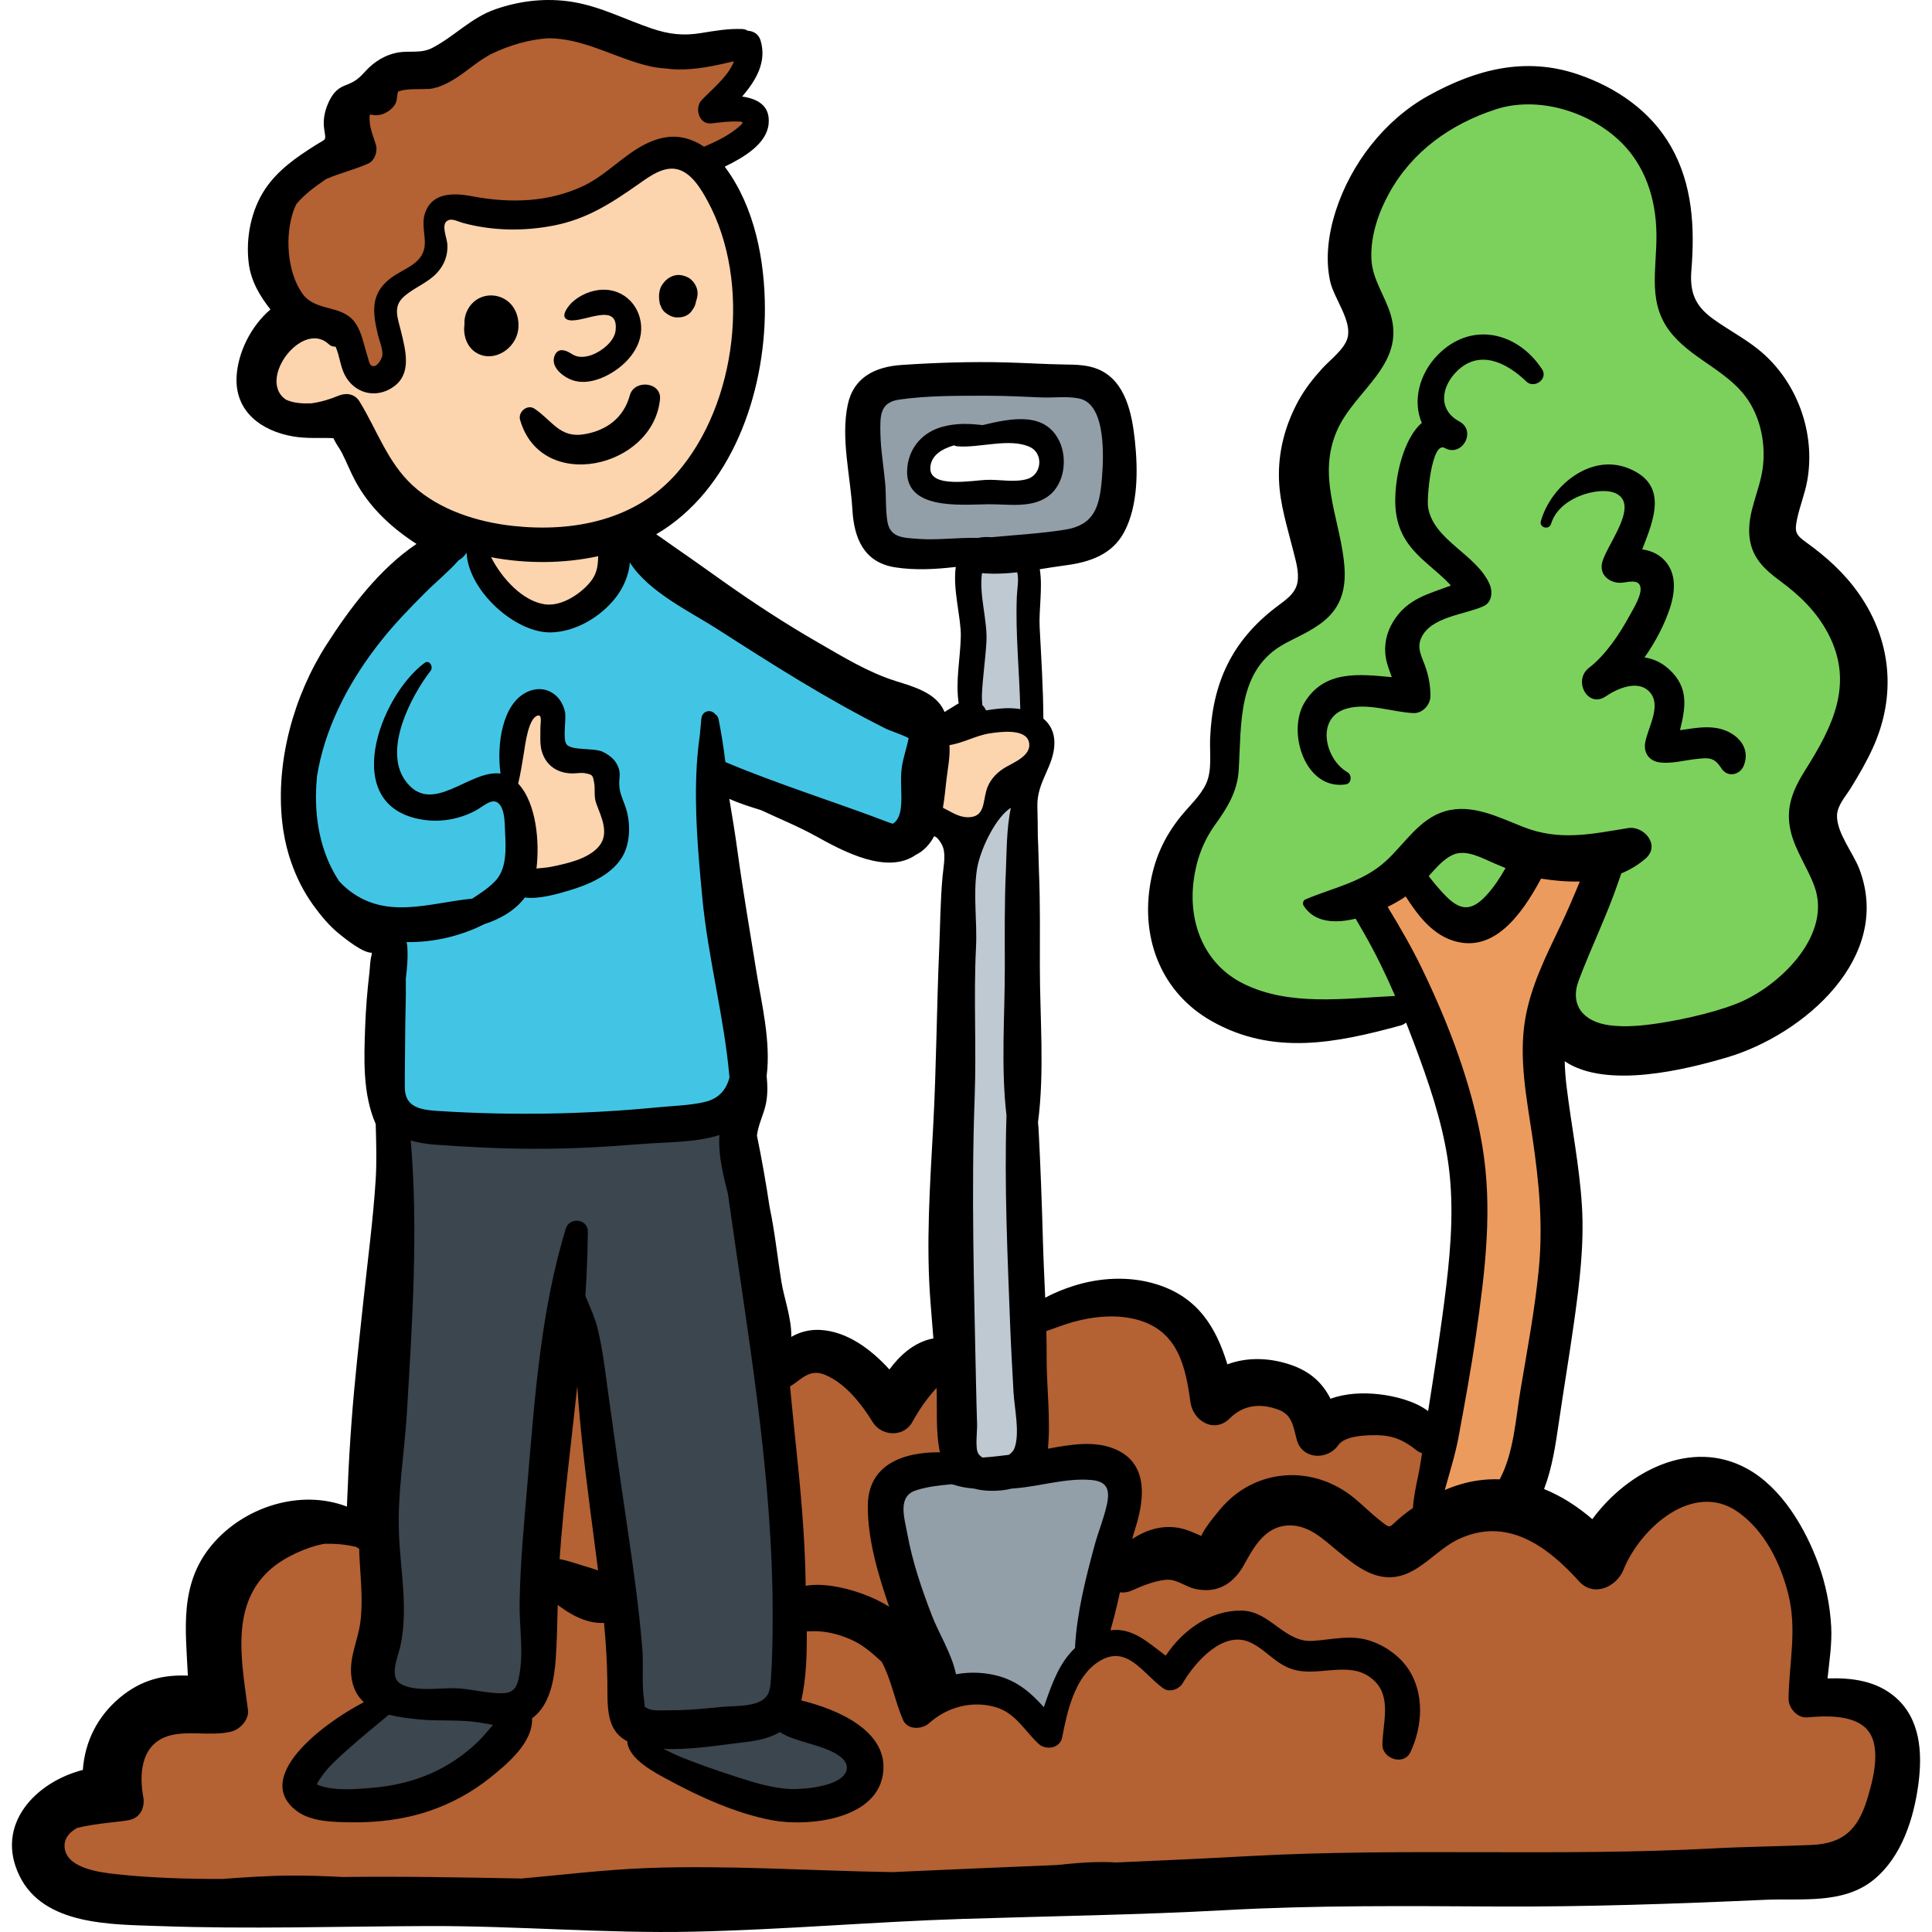
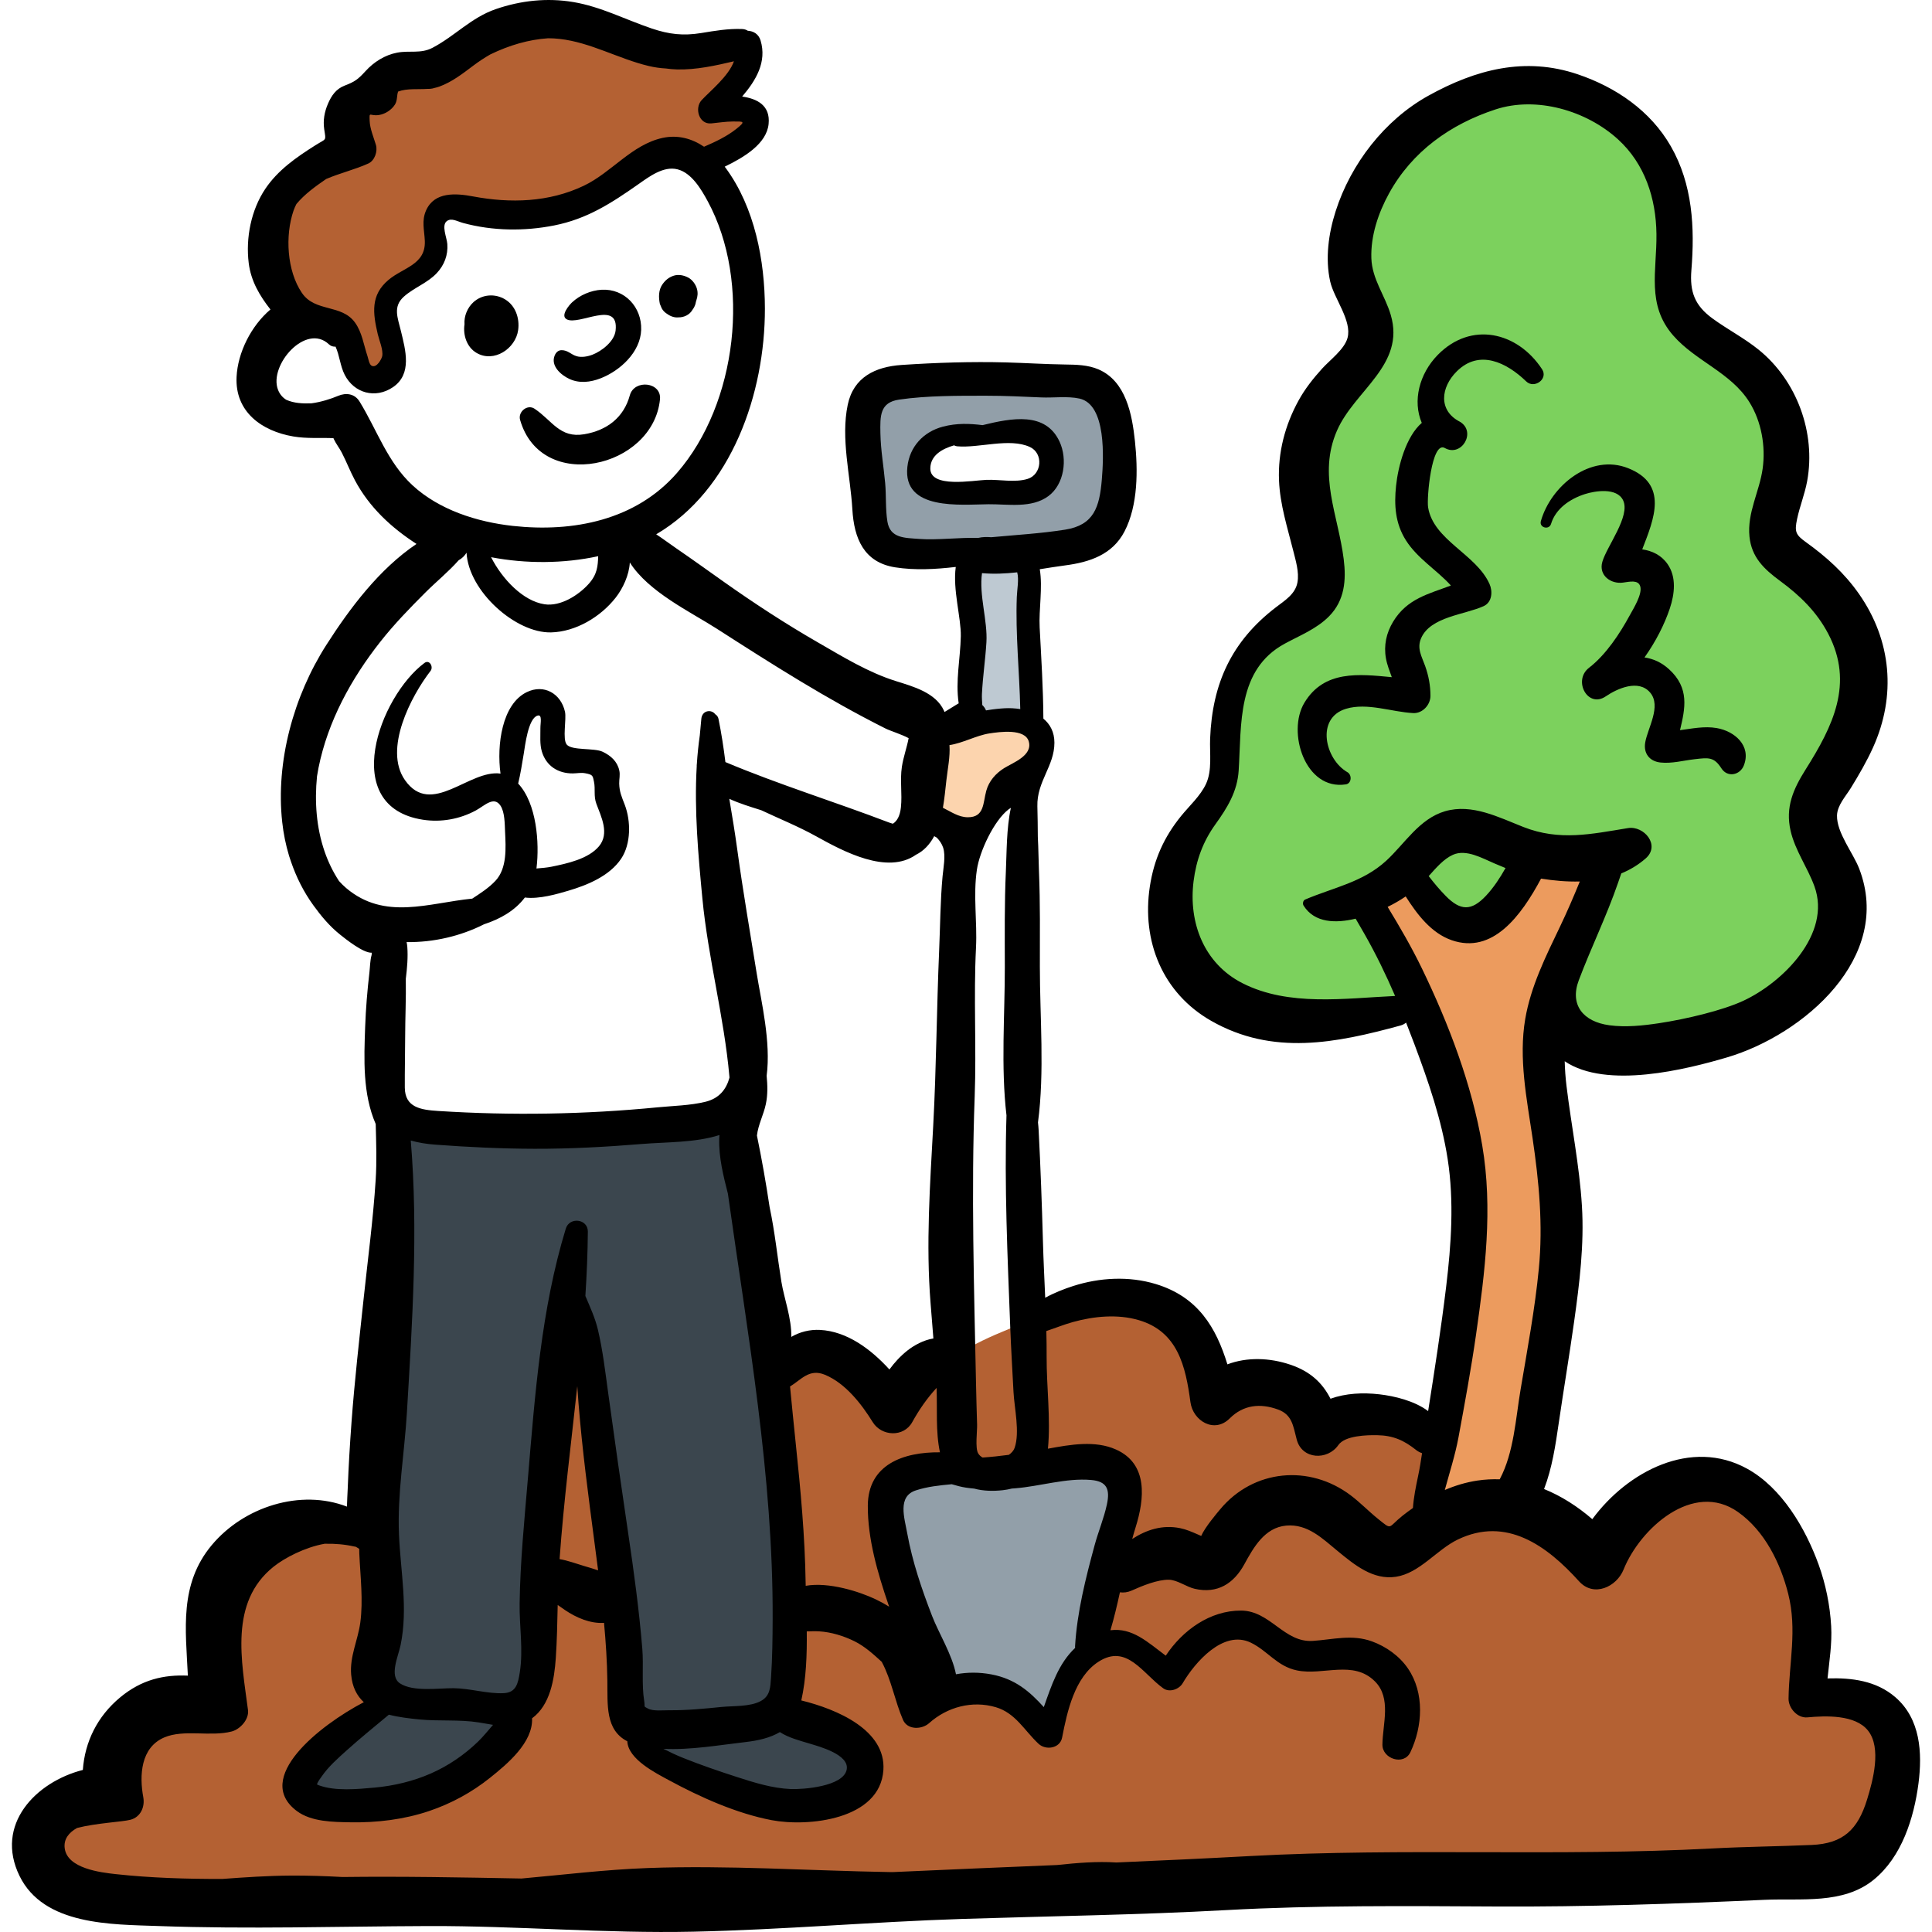
<svg xmlns="http://www.w3.org/2000/svg" version="1.1" id="Capa_1" x="0px" y="0px" viewBox="0 0 512.002 512.002" style="enable-background:new 0 0 512.002 512.002;" xml:space="preserve">
  <path style="fill:#7CD15D;" d="M360.611,52.042c-4.209,10.86-3.622,23.482,1.577,33.904c0.744,1.492,1.604,3.068,1.398,4.723  c-0.172,1.378-1.058,2.549-1.951,3.613c-4.247,5.063-9.459,9.542-12.068,15.615c-6.725,15.658,5.988,36.208-4.218,49.855  c-3.723,4.978-9.807,7.735-13.67,12.605c-7.739,9.759-4.269,24.315-9.022,35.827c-1.776,4.301-4.657,8.049-6.777,12.192  c-7.259,14.184-3.708,33.721,9.438,42.726c5.332,3.653,11.74,5.457,18.15,6.291c20.18,2.625,40.916-3.81,60.883,0.118  c8.793,1.73,17.197,5.439,26.128,6.176c13.496,1.113,26.507-4.63,38.83-10.245c5.28-2.406,10.67-4.885,14.857-8.902  c4.187-4.018,7.016-9.936,5.831-15.616c-1.111-5.327-5.414-9.409-7.351-14.494c-2.913-7.648-0.086-16.226,3.42-23.622  c3.505-7.396,7.801-14.841,7.88-23.025c0.078-8.092-4.056-15.682-9.212-21.919c-4.607-5.572-10.349-10.863-11.627-17.979  c-0.897-4.996,0.597-10.083,0.789-15.156c0.332-8.784-3.5-17.635-10.133-23.403c-3.347-2.911-7.33-5.052-10.508-8.146  c-12.006-11.69-8.594-31.716-15.045-47.182c-4.171-9.999-12.814-18.032-23.091-21.461C394.054,17.509,368.452,31.81,360.611,52.042z  " />
-   <path style="fill:#42C5E5;" d="M83.145,200.19c-1.913,9.047-2.449,18.602,0.267,27.441c2.716,8.839,9.058,16.875,17.754,20.019  c0.311,14.277,1.087,28.544,2.327,42.771c0.113,1.299,0.255,2.667,1.014,3.727c1.02,1.425,2.875,1.931,4.585,2.315  c25.63,5.754,52.512,5.858,78.185,0.302c3.735-0.808,7.835-2.012,9.78-5.301c1.465-2.477,1.331-5.547,1.135-8.418  c-1.599-23.45-4.335-46.821-8.194-70.006c-0.583-3.5-0.865-7.827,2.062-9.832c12.261,8.748,26.096,15.283,40.64,19.197  c1.854,0.499,3.821,0.956,5.67,0.438c4.38-1.226,5.549-6.781,5.923-11.314c0.386-4.674,0.772-9.349,1.158-14.024  c0.136-1.644,0.257-3.374-0.436-4.87c-1.402-3.03-5.291-3.727-8.573-4.341c-28.033-5.242-47.094-30.735-71.443-45.584  c-4.753,1.603-3.459,8.748-5.801,13.185c-1.354,2.564-4.024,4.186-6.767,5.125c-7.669,2.624-16.517-0.108-22.187-5.685  c-7.044-6.929-4.734-16.41-15.306-7.851C98.823,160.533,87.416,179.995,83.145,200.19z" />
  <path style="fill:#B46133;" d="M377.838,380.316c-5.536-7.305-22.779-4.892-30.264-2.569c-2.418-7.998-8.908-10.009-16.792-8.474  c-4.922,0.959-7.508,3.402-11.549-0.12c-4.051-3.531-4.68-10.294-7.212-14.796c-10.169-18.077-32.305-7.25-46.634-1.328  c-9.417,3.892-15.234,7.917-22.948,14.283c-2.796,2.307-6.137,5.097-10.005,4.344c-5.042-0.982-4.877-5.935-7.8-9.062  c-3.252-3.479-8.536-4.058-13.03-4.411c-13.273-1.043-27.339-0.013-40.526,1.5c-13.771,1.579-27.507,2.622-40.797,6.738  c-8.843,2.739-25.158,4.603-27.798,14.685c-1.825,6.969,2.909,20.526-7.521,23.055c-5.108,1.237-10.822-0.133-15.791,1.473  c-3.701,1.196-6.24,3.76-9.772,5.491c-7.417,3.634-11.585,11.79-13.052,19.798c-1.092,5.96,1.688,14.627-1.438,20.028  c-3.32,5.736-12.027,5.103-17.504,7.034c-4.074,1.437-6.911,2.935-8.557,7.308c-1.624,4.314,1.278,8.136,0.391,12.121  c-1.356,6.087-6.538,3.182-11.815,5.335c-6.713,2.738-12.971,10.202-4.861,15.254c15.176,9.453,38.097,4.762,54.445,4.113  c29.883-1.187,59.839-0.04,89.735-0.499c13.877-0.213,27.761,0.892,41.662,0.379c15.261-0.564,30.473-2.097,45.733-2.702  c35.298-1.399,70.489-2.75,105.842-2.755c33.066-0.004,66.017-2.081,99.088-2.016c10.785,0.021,21.562-0.436,32.353-0.512  c5.514-0.039,10.793-0.442,15.178-4.297c8.937-7.857,7.051-17.357,2.308-26.268c-5.083-9.549-8.073-11.786-18.951-13.497  c2.692-3.031,0.76-8.185,0.463-11.876c-0.551-6.846-0.273-14.585-1.974-21.245c-4.683-18.339-24.283-26.833-40.693-17.627  c-4.662,2.615-12.242,11.22-18.24,9.849c-2.356-0.539-4.478-4.192-6.395-5.526c-3.546-2.469-7.168-3.132-11.416-3.03  c-5.547,0.133-13.184,4.526-14.012-2.763c-0.406-3.571,2.227-6.811,0.997-10.617C386.82,381.338,381.01,380.747,377.838,380.316z" />
  <path style="fill:#EC9B5E;" d="M363.184,237.31c4.626,3.519,5.578,12.255,7.963,17.454c3.884,8.468,6.689,17.468,10.216,26.117  c6.142,15.063,9.153,30.644,9.108,46.957c-0.026,9.487-0.33,18.194-2.01,27.578c-1.782,9.955-6.02,19.26-7.738,29.104  c-0.761,4.361-2.53,10.427,1.706,13.293c3.126,2.115,13.747,2.294,17.183,1.188c7.744-2.494,7.129-10.867,8.568-18.718  c1.731-9.45,2.377-19.016,3.122-28.584c1.535-19.73,0.026-38.548-0.111-58.182c-0.049-7.035-0.918-14.178-0.15-21.17  c1.043-9.503,4.778-17.689,7.766-26.63c1.035-3.096,4.857-8.921,3.925-12.068c-0.924-3.118-8.312-7.003-11.197-6.87  c-5.586,0.256-6.552,8.126-9.972,12.108c-3.043,3.543-5.508,4.599-10.082,5.005c-5.573,0.494-11.221-0.121-14.394-5.109  C373.737,233.515,374.579,229.208,363.184,237.31z" />
-   <path style="fill:#BEC9D2;" d="M254.035,229.73c-0.031,42.927-2.991,85.771-3.032,128.723c-0.006,6.401,0.684,12.579,0.967,18.937  c0.156,3.523-0.887,7.997,1.411,10.995c2.671,3.484,14.828,3.129,18.611,0.272c5.564-4.203-0.737-26.271-0.788-33.124  c-0.133-17.988,1.061-35.821,1.919-53.769c1.39-29.084,0.095-58.169-0.915-87.184c-0.091-2.618,1.172-6.354-2.004-6.476  c-2.031-0.078-5.229,4.741-6.1,6.11c-1.475,2.319-1.848,5.283-3.488,7.466C256.175,227.587,254.567,225.147,254.035,229.73z" />
  <path style="fill:#929FA9;" d="M291.428,388.906c-6.246,1.887-15.61,0.616-22.421,0.985c-9.38,0.507-19.695-1.001-28.89,1.392  c-14.124,3.676-0.027,30.466,3.014,39.081c1.68,4.759,2.423,12.555,4.85,16.718c2.043,3.505,1.68,1.921,6.814,1.555  c5.834-0.416,11.151,0.776,15.42,4.812c2.756,2.605,4.43,5.693,8.44,6.196c3.557-6.116,4.217-13.2,7.44-19.33  c2.526-4.805,6.274-6.617,7.548-12.229c1.957-8.62,2.011-18.152,3.328-26.953C297.52,397.469,300.438,389.234,291.428,388.906z" />
  <g>
-     <path style="fill:#FCD4AE;" d="M88.17,84.603c-9.731-0.548-25.181,9.171-18.301,20.703c6.222,10.428,19.838,0.512,25.043,7.565   c2.957,4.006,3.778,10.077,6.576,14.408c5.219,8.076,12.818,11.848,20.548,16.682c10.626,6.649,8.581,20.277,24.658,17.964   c10.292-1.481,13.807-10.84,18.944-18.604c2.677-4.045,7.536-6.142,11.439-9.535c7.332-6.372,13.425-11.895,16.883-21.166   c5.954-15.963,6.985-35.685,1.708-51.841c-6.302-19.295-21.806-32.697-43.188-30.282c-19.267,2.176-44.981,13.053-59.121,26.457   C84.214,65.622,86.341,72.051,88.17,84.603z" />
-     <path style="fill:#FCD4AE;" d="M139.901,188.064c-3.744,4.02-5.308,11.681-5.455,17.123c-0.148,5.454,2.255,5.578,3.757,11.331   c0.93,3.561-1.903,14.25,0.667,16.261c1.398,1.094,11.394-1.439,13.389-1.887c9.968-2.243,11.626-9.741,10.059-18.47   c-0.45-2.509-0.604-7.886-2.705-9.583c-2.514-2.032-6.824,0.551-9.614-1.549C143.402,196.323,151.562,181.971,139.901,188.064z" />
    <path style="fill:#FCD4AE;" d="M247.386,194.962c-3.435,8.5-5.989,26.1,8.086,25.302c7.918-0.449,7.441-8.641,11.723-13.539   c3.236-3.702,11.647-6.201,7.205-12.597C269.744,187.421,255.25,193.428,247.386,194.962z" />
  </g>
  <path style="fill:#B46133;" d="M131.854,8.156c-7.356,0.127-11.622,5.143-17.661,8.101C107.679,19.448,98.461,17.15,95,24.393  c-0.927,1.94-0.682,4.211-1.631,6.191c-1.037,2.163-2.824,2.14-3.497,4.546c-0.588,2.101,1.564,4.633,0.514,6.696  c-1.737,3.41-8.179,4.011-11.452,5.823c-13.175,7.292-12.303,30.625,2.322,35.353c2.683,0.867,7.708,0.281,9.801,2.164  c2.26,2.033,1.399,6.839,2.216,9.717c2.431,8.559,11.144,7.36,12.09-1.399c0.827-7.654-4.762-11.213,1.188-17.188  c2.687-2.698,5.938-4.241,7.706-7.787c1.427-2.862,0.5-9.572,2.105-11.732c3.037-4.086,20.931-1.253,25.958-1.504  c8.764-0.437,18.534-4.568,25.761-9.297c4.728-3.094,7.713-7.372,12.911-6.466c4.586,0.8,6.219,4.305,11.933,0.776  c3.018-1.864,7.681-6.669,5.966-10.203c-2.561-0.363-5.267-1.195-7.759-0.142c1.274-4.671,7.579-7.955,7.55-13.704  c-0.039-7.671-7.855-3.719-13.77-2.903C167.415,15.749,153.891,0.767,131.854,8.156z" />
  <path style="fill:#BEC9D2;" d="M254.537,150.357c0.675,7.466,0.96,15.066,1.234,22.583c0.153,4.186-1.589,12.111,0.587,15.956  c3.055,5.4,9.756,0.188,16.142,0.455c0.697-14.087-1.069-29.343,1.187-43.112C268.141,145.995,262.517,144.189,254.537,150.357z" />
  <path style="fill:#929FA9;" d="M293.621,104.341c-3.918-4.176-11.756-5.005-17.046-2.64c-3.418-3.947-9.83-3.102-18.43-1.854  c-7.164,1.251-19.224-0.194-25.262,4.286c-6.26,4.645-4.721,18.609-3.981,25.335c0.885,8.039,0.368,12.514,8.495,14.274  c8.021,1.737,17.794,2.24,25.989,2.302c9.879,0.075,27.24-1.198,32.579-10.001C301.7,126.59,301.275,112.498,293.621,104.341z   M275.837,128.714c-4.926,4.005-19.121,3.618-24.937,2.281c-6.668-1.533-12.407-9.028-4.487-14.492  c5.21-3.594,17.792-1.431,24.103-2.776c0.511-0.11,1.021-0.247,1.526-0.401C274.021,118.046,283.057,122.846,275.837,128.714z" />
  <g>
    <path style="fill:#3B464E;" d="M106.015,299.48c-4.105,15.033-3.017,35.005-3.007,51.014c0.012,18.379,0.048,36.61-1.787,54.924   c-1.475,14.721-0.787,29.587,0.105,44.329c6.497,0.853,13.608-1.399,20.818-0.091c3.358,0.609,12.057,3.308,15.438,1.33   c4.188-2.45,3.448-11.192,3.925-15.385c1.149-10.088,1.194-19.944,1.124-29.974c-0.116-16.645,3.836-36.8,8.602-52.622   c0.331,0.026,1.422,0.012,1.713-0.053c5.931,15.387,2.992,34.36,5.848,50.51c2.513,14.208,5.713,28.478,7.966,42.646   c1.094,6.883,0.833,10.89,9.012,11.077c5.077,0.116,10.73-1.214,15.777-1.816c3.648-0.435,11.21,0.511,14.306-1.503   c5.563-3.618,3.334-13.97,3.333-19.636c-0.004-17.111,0.494-34.23-0.319-51.317c-0.788-16.561-3.236-33.054-5.429-49.459   c-0.949-7.099-2.191-14.358-3.626-21.357c-0.719-3.505-1.137-11.62-3.608-14.474c-7.491-8.654-34.669,1.037-44.691,1.271   C136.826,299.236,121.788,298.188,106.015,299.48z" />
    <path style="fill:#3B464E;" d="M102.038,451.453c-5.167,3.616-26.835,17.216-19.874,25.22c3.488,4.01,11.269,1.995,15.708,1.695   c7.725-0.522,15.645-1.788,21.866-6.854c2.728-2.222,16.659-11.195,15.178-15.902c-1.045-3.32-10.632-3.271-12.98-3.355   C115.391,452.022,109.052,451.063,102.038,451.453z" />
    <path style="fill:#3B464E;" d="M208.128,455.112c-9.999-0.264-21.774,1.682-31.391,4.398c-2.549,0.72-4.927,0.703-4.322,4.241   c0.667,3.898,10.031,7.122,13.04,8.554c4.579,2.18,9.224,4.472,14.186,5.623c7.255,1.683,23.946,0.939,27.967-6.941   C232.308,461.774,217.003,456.107,208.128,455.112z" />
  </g>
  <path d="M502.302,449.787c-5.073-4.387-11.565-5.193-17.986-4.989c0.475-4.613,1.226-9.21,0.965-13.852  c-0.31-5.513-1.442-11.101-3.317-16.292c-3.465-9.593-9.764-20.385-18.975-25.443c-14.806-8.13-31.678,0.703-41.01,13.384  c-3.863-3.337-8.161-6.111-12.784-7.986c2.148-5.593,3.035-11.618,3.897-17.53c1.308-8.973,2.817-17.917,4.077-26.897  c1.422-10.14,2.687-20.345,2.059-30.599c-0.655-10.682-2.802-21.188-4.087-31.797c-0.273-2.251-0.422-4.418-0.475-6.545  c11.101,7.506,32.369,2.124,43.007-1.017c20.322-6,44.099-26.53,35.029-50.036c-1.602-4.151-5.965-9.488-5.874-14.054  c0.054-2.714,2.308-5.094,3.683-7.336c2.133-3.476,4.188-6.995,5.868-10.717c6.181-13.685,4.925-28.343-3.755-40.732  c-3.865-5.516-8.622-9.787-14.058-13.692c-2.673-1.92-3.034-2.719-2.323-6.094c0.718-3.404,2.051-6.644,2.678-10.078  c2.345-12.828-2.76-26.655-12.862-34.814c-3.856-3.114-8.248-5.367-12.233-8.279c-4.684-3.423-6.057-7.046-5.589-12.798  c0.919-11.295,0.329-22.75-5.448-32.83c-5.399-9.421-14.561-15.664-24.704-19.089c-13.959-4.712-27.019-1.272-39.575,5.7  c-11.595,6.438-20.532,18.041-24.548,30.596c-1.879,5.875-2.812,12.544-1.446,18.628c1.011,4.499,5.822,10.395,4.595,14.946  c-0.82,3.039-4.714,5.896-6.745,8.145c-2.357,2.61-4.521,5.332-6.22,8.423c-3.594,6.537-5.5,13.749-5.193,21.227  c0.264,6.43,2.245,12.508,3.794,18.702c0.645,2.579,1.565,5.553,1.101,8.246c-0.538,3.126-3.307,4.804-5.692,6.63  c-11.731,8.98-16.897,20.143-17.462,34.85c-0.148,3.85,0.578,8.363-1.071,11.939c-1.474,3.195-4.426,5.837-6.62,8.543  c-4.553,5.619-7.191,11.521-8.285,18.704c-2.197,14.425,3.334,28.211,16.272,35.586c16.338,9.312,33.115,5.884,50.189,1.221  c0.577-0.158,1.055-0.427,1.451-0.762c0.757,1.916,1.501,3.842,2.229,5.788c3.692,9.872,7.166,19.91,8.787,30.363  c1.735,11.193,0.952,22.634-0.399,33.821c-1.331,11.026-3.046,22.013-4.776,32.984c-3.617-2.735-8.984-3.996-12.918-4.449  c-4.389-0.505-8.937-0.281-12.957,1.17c-2.104-4.129-5.255-7.204-10.636-9.022c-5.517-1.864-11.494-2.053-16.685-0.087  c-2.983-9.718-7.749-17.881-18.997-21.289c-7.091-2.149-14.853-1.721-21.858,0.522c-2.336,0.748-4.974,1.769-7.43,3.12  c-0.214-4.981-0.464-9.961-0.602-14.935c-0.272-9.823-0.632-19.683-1.141-29.496c-0.035-0.677-0.099-1.355-0.172-2.033  c1.779-13.513,0.496-27.865,0.497-41.219c0.001-8.409,0.11-16.871-0.236-25.273c-0.116-2.827-0.129-5.993-0.303-9.187  c-0.016-2.703-0.05-5.408-0.12-8.112c-0.17-6.586,4.525-10.639,4.516-16.85c-0.005-2.854-1.165-4.922-2.926-6.37  c-0.043-8.07-0.565-16.119-0.984-24.176c-0.245-4.707,0.84-10.562,0.03-15.418c2.292-0.359,4.548-0.731,6.725-1.016  c6.482-0.847,12.526-2.834,15.73-8.995c3.625-6.972,3.567-16.354,2.765-23.948c-0.746-7.063-2.388-15.897-9.68-19.012  c-2.781-1.189-5.856-1.245-8.835-1.285c-5.217-0.068-10.421-0.414-15.637-0.553c-9.153-0.244-18.529,0.059-27.667,0.672  c-6.974,0.468-12.76,3.237-14.293,10.549c-1.877,8.955,0.705,18.722,1.228,27.736c0.445,7.663,3.033,14.043,11.342,15.35  c5.235,0.823,10.724,0.516,15.993-0.099c0.022,0.009,0.043,0.019,0.065,0.028c-0.836,5.93,1.439,13.524,1.34,18.33  c-0.122,5.927-1.456,11.859-0.563,17.785c-0.993,0.549-1.945,1.225-2.804,1.71c-0.324,0.183-0.642,0.381-0.955,0.588  c-0.049-0.12-0.088-0.24-0.143-0.36c-2.187-4.785-8.173-6.399-12.77-7.845c-7.326-2.303-13.965-6.397-20.603-10.22  c-8.579-4.941-16.838-10.327-24.919-16.044c-4.19-2.964-8.352-5.966-12.587-8.865c-1.727-1.183-3.517-2.53-5.382-3.761  c20.017-11.753,28.842-37.379,28.808-59.825c-0.019-12.728-2.692-26.78-10.372-37.233c-0.091-0.124-0.189-0.244-0.282-0.367  c5.18-2.507,11.111-6.07,11.636-11.316c0.49-4.894-2.974-6.684-7.008-7.271c3.673-4.292,6.589-9.178,4.878-14.862  c-0.505-1.677-1.84-2.485-3.393-2.576c-0.402-0.263-0.897-0.431-1.482-0.454c-3.721-0.143-7.181,0.459-10.835,1.058  c-4.806,0.788-8.554,0.345-13.135-1.201c-6.969-2.352-13.478-5.785-20.807-7.011c-6.929-1.16-13.906-0.406-20.54,1.884  c-6.524,2.252-10.811,7.132-16.761,10.249c-3.095,1.621-6.068,0.656-9.353,1.281c-3.264,0.62-6.18,2.471-8.395,4.908  c-2.036,2.24-2.906,2.822-5.558,3.841c-2.233,0.858-3.448,2.623-4.375,4.766c-0.948,2.193-1.353,4.449-1.001,6.817  c0.478,3.216,0.66,2.31-2.438,4.272c-4.971,3.148-9.828,6.511-13.166,11.468c-3.778,5.608-5.244,13.051-4.406,19.722  c0.6,4.78,2.919,8.653,5.755,12.268c-5.161,4.373-8.662,11.456-8.976,17.859c-0.453,9.245,6.639,14.37,15.044,15.795  c3.611,0.612,7.045,0.299,10.629,0.446c0.016,0.062,0.042,0.133,0.079,0.213c0.577,1.248,1.498,2.4,2.137,3.64  c1.243,2.41,2.214,4.953,3.493,7.346c3.838,7.182,9.655,12.537,16.301,16.836c-9.872,6.643-17.671,17.041-23.889,26.761  c-8.66,13.537-13.471,30.908-11.695,46.986c0.335,3.037,0.938,6.017,1.811,8.905c0.16,0.536,0.346,1.062,0.529,1.589  c1.393,4.073,3.33,7.948,5.89,11.497c2.074,2.875,4.33,5.578,7.108,7.797c1.429,1.141,6.127,4.925,8.397,4.798  c-0.019,0.198-0.016,0.397-0.043,0.595c-0.416,1.42-0.415,3.195-0.584,4.639c-0.559,4.771-0.954,9.565-1.127,14.367  c-0.311,8.649-0.692,17.778,2.795,25.8c0.127,4.939,0.305,9.883-0.013,14.844c-0.674,10.521-2.075,20.946-3.188,31.427  c-1.157,10.894-2.405,21.781-3.21,32.708c-0.429,5.817-0.782,11.641-1.002,17.469c-0.063,1.652-0.181,3.305-0.216,4.938  c-12.313-4.747-27.315,0.029-35.822,10.202c-8.662,10.36-6.904,22.405-6.331,34.593c-6.377-0.281-12.253,1.033-17.965,5.78  c-6.048,5.026-9.336,11.779-9.87,19.211c-12.492,3.187-23.426,14.496-16.776,28.093c6.436,13.158,24.379,12.825,36.864,13.277  c23.84,0.863,47.66,0.085,71.505,0.002c23.427-0.082,46.774,2.005,70.2,1.494c23.796-0.519,47.519-2.617,71.304-3.382  c23.334-0.75,46.576-1.059,69.901-2.338c23.87-1.308,47.731-1.083,71.624-0.957c23.759,0.125,47.327-0.701,71.053-1.768  c9.7-0.436,20.795,1.26,28.89-5.294c7.467-6.046,10.704-16.377,11.899-25.555C509.473,464.499,508.937,455.525,502.302,449.787z   M329.26,260.554c-10.159-5.173-14.334-16.004-12.95-27.02c0.703-5.591,2.499-10.515,5.786-15.078  c3.186-4.424,5.819-8.716,6.168-14.273c0.77-12.264-0.469-26.736,12.215-33.61c4.048-2.194,8.469-3.921,11.759-7.269  c4.115-4.189,4.556-9.533,3.861-15.108c-1.471-11.785-6.902-22.299-1.792-34.058c4.646-10.689,18.189-17.371,14.255-30.691  c-1.533-5.191-4.952-9.445-5.137-15.019c-0.198-5.966,1.844-12.005,4.688-17.177c6.118-11.124,16.281-18.347,28.221-22.255  c10.871-3.558,24.102,0.299,32.481,7.954c7.097,6.484,10.04,15.61,10.162,25.036c0.126,9.792-2.684,18.74,4.424,26.903  c5.961,6.845,15.312,9.813,20.227,17.713c3.179,5.111,4.325,11.683,3.489,17.63c-0.859,6.104-4.133,11.652-3.489,17.98  c0.56,5.495,3.877,8.62,8.113,11.737c5.255,3.865,9.721,8.19,12.777,14.036c6.866,13.135,1.207,24.492-6.001,35.923  c-3.279,5.201-5.428,10.017-3.988,16.269c1.212,5.263,4.507,9.71,6.325,14.734c4.56,12.598-8.416,25.487-18.917,30.339  c-5.509,2.545-15.084,4.824-22.296,5.914c-4.25,0.642-8.813,1.117-13.096,0.549c-7.037-0.935-10.599-5.435-8.147-11.937  c3.281-8.7,7.379-17.02,10.405-25.827c0.284-0.828,0.572-1.655,0.858-2.483c2.296-0.943,4.47-2.232,6.456-3.963  c3.998-3.486-0.425-8.741-4.685-8.047c-9.781,1.592-18.119,3.473-27.723-0.294c-6.486-2.544-13.611-6.266-20.76-4.173  c-6.84,2.003-10.653,8.594-15.613,13.143c-6.232,5.714-14.006,7.078-21.455,10.256c-0.571,0.244-0.723,1.119-0.42,1.603  c2.927,4.671,8.611,4.716,13.799,3.468c0.787,1.358,1.58,2.712,2.358,4.077c3.058,5.364,5.693,10.829,8.102,16.409  C356.444,264.555,341.53,266.802,329.26,260.554z M398.982,230.044c-1.482,2.628-3.136,5.162-5.172,7.332  c-3.876,4.13-6.786,4.019-10.681,0.051c-1.593-1.623-3.084-3.393-4.507-5.25c1.957-2.181,3.98-4.555,6.413-5.646  c3.518-1.577,7.788,0.917,11.035,2.297C397.048,229.243,398.015,229.652,398.982,230.044z M386.515,380.918  c1.674-9.059,3.343-18.099,4.651-27.22c2.393-16.694,4.493-33.392,1.64-50.175c-2.737-16.098-8.879-32.206-15.979-46.868  c-2.718-5.614-5.851-10.995-9.086-16.319c1.676-0.819,3.266-1.73,4.784-2.771c3.049,4.8,6.8,9.735,12.196,11.605  c10.815,3.748,18.344-6.356,23.676-16.324c3.377,0.536,6.852,0.852,10.273,0.759c-1.655,4.056-3.388,8.081-5.29,12.046  c-3.739,7.795-7.706,15.763-9.173,24.358c-1.787,10.475,0.398,21.164,1.93,31.548c1.715,11.619,2.807,22.988,1.665,34.72  c-1.048,10.762-3.044,21.344-4.837,31.994c-1.295,7.695-1.773,16.668-5.476,23.667c-0.017,0.033-0.029,0.066-0.046,0.099  c-1.938-0.067-3.911,0.028-5.916,0.328c-3.014,0.451-5.887,1.328-8.636,2.501C384.154,390.209,385.658,385.551,386.515,380.918z   M284.319,350.358c5.583-1.547,11.84-2.159,17.471-0.507c10.333,3.031,12.412,12.209,13.69,21.734  c0.664,4.951,6.31,8.404,10.409,4.311c3.6-3.594,8.079-4.085,12.794-2.359c3.794,1.389,4.002,4.355,4.968,7.978  c1.421,5.325,8.178,5.546,11.029,1.441c1.761-2.535,7.617-2.659,10.272-2.614c4.271,0.072,7.124,1.368,10.364,3.946  c0.474,0.377,1.001,0.645,1.546,0.819c-0.298,2.024-0.621,4.043-1.044,6.042c-0.615,2.909-1.172,5.659-1.377,8.487  c-0.94,0.661-1.867,1.343-2.769,2.059c-3.967,3.154-2.606,3.945-6.511,0.797c-2.474-1.995-4.668-4.292-7.21-6.211  c-10.926-8.25-25.736-6.91-34.575,3.683c-0.775,0.929-4.064,4.786-5.043,7.078c-0.366-0.167-0.732-0.331-1.104-0.484  c-1.459-0.634-2.91-1.258-4.478-1.576c-4.728-0.959-8.963,0.439-12.702,2.87c0.285-1.041,0.582-2.076,0.903-3.103  c2.357-7.517,3.368-16.783-5.205-20.611c-5.536-2.473-12.033-1.317-18.034-0.216c0.762-7.927-0.387-16.596-0.344-24.34  c0.012-2.28-0.02-4.56-0.075-6.841C279.682,351.945,282.049,350.987,284.319,350.358z M289.166,392.21  c4.119,0.367,5.054,2.377,4.179,6.463c-0.784,3.663-2.276,7.198-3.257,10.813c-2.364,8.714-4.664,17.776-5.184,26.804  c-0.009,0.151,0.008,0.285,0.013,0.427c-4.382,4.12-6.254,9.892-8.297,15.687c-3.734-4.127-7.557-7.463-13.846-8.663  c-3.224-0.615-6.393-0.602-9.43-0.041c-1.035-5.272-4.553-10.845-6.338-15.467c-2.737-7.085-5.212-14.349-6.571-21.838  c-0.756-4.167-2.648-9.807,2.26-11.422c3.09-1.016,6.309-1.339,9.533-1.637c1.245,0.376,2.494,0.712,3.754,0.902  c0.735,0.111,1.47,0.191,2.204,0.26c2.439,0.666,5.089,0.694,7.564,0.421c0.87-0.096,1.654-0.253,2.402-0.438  c0.279-0.02,0.557-0.037,0.835-0.059C275.553,393.91,282.565,391.623,289.166,392.21z M235.422,425.17  c0.07,0.206,0.15,0.409,0.222,0.615c-1.224-0.75-2.445-1.408-3.607-1.962c-4.192-2.002-12.407-4.659-18.517-3.565  c-0.004-0.237-0.012-0.478-0.015-0.712c-0.186-12.436-1.338-24.745-2.634-37.105c-0.522-4.977-1.012-9.983-1.5-15.003  c2.962-1.785,5.076-4.846,9.272-3.099c5.4,2.248,9.662,7.714,12.64,12.541c2.332,3.779,8.214,4.084,10.474,0  c1.866-3.372,3.936-6.333,6.447-9.069c0.223,5.513-0.289,11.578,0.895,17.065c-9.688-0.098-19.049,3.215-19.118,14.131  C229.925,407.828,232.607,416.918,235.422,425.17z M170.218,436.933c-0.845-10.26-2.234-20.475-3.747-30.655  c-1.835-12.344-3.584-24.677-5.285-37.04c-0.773-5.621-1.432-11.367-2.742-16.891c-0.729-3.072-2.075-5.985-3.314-8.903  c0.368-5.683,0.609-11.366,0.655-17.048c0.028-3.405-4.873-3.976-5.845-0.791c-6.521,21.353-8.162,43.948-10.038,66.148  c-0.932,11.022-2.042,22.146-2.198,33.213c-0.085,6.032,0.994,12.188,0.051,18.193c-0.466,2.968-0.968,5.377-4.231,5.548  c-4.279,0.225-8.949-1.28-13.322-1.313c-3.959-0.03-10.668,1.013-14.172-1.257c-2.978-1.93-0.502-7.11,0.133-10.186  c2.005-9.704-0.016-19.527-0.432-29.293c-0.461-10.81,1.457-21.52,2.099-32.281c1.42-23.795,3.039-48.307,1.022-72.129  c2.11,0.607,4.329,0.936,6.452,1.096c8.723,0.657,17.576,1.074,26.324,1.096c9.502,0.025,18.998-0.489,28.465-1.272  c6.388-0.528,14.174-0.311,20.567-2.37c-0.027,0.322-0.048,0.646-0.058,0.974c-0.142,4.899,1.077,9.795,2.298,14.57  c5.246,37.426,12.022,74.843,11.86,112.721c-0.022,5.141-0.078,10.32-0.427,15.45c-0.18,2.64-0.212,4.922-2.7,6.275  c-2.874,1.562-7.242,1.257-10.42,1.576c-4.596,0.461-9.218,0.916-13.842,0.871c-1.547-0.015-4.27,0.298-5.619-0.427  c-1.355-0.729-0.745-0.249-1.038-2.06C170.009,446.399,170.583,441.376,170.218,436.933z M158.504,416.158  c-1.28-0.441-2.579-0.813-3.814-1.181c-2.056-0.612-4.216-1.425-6.396-1.796c1.092-15.264,3.049-30.543,4.694-45.825  c0.1,1.507,0.204,3.014,0.325,4.518c0.984,12.275,2.594,24.48,4.203,36.686C157.848,411.085,158.18,413.619,158.504,416.158z   M197.472,461.678c3.489-0.397,6.657-1.136,9.201-2.654c2.37,1.536,5.27,2.254,7.994,3.08c2.569,0.779,10.477,2.905,9.716,6.855  c-0.868,4.505-11.612,5.297-14.852,5.157c-4.886-0.211-9.592-1.69-14.211-3.181c-4.794-1.547-9.562-3.18-14.241-5.05  c-1.812-0.724-3.552-1.553-5.275-2.43C183.004,463.822,190.622,462.458,197.472,461.678z M258.651,251.14  c0.347-6.871-0.781-13.82,0.236-20.67c0.725-4.882,4.555-13.051,8.412-15.989c0.207-0.158,0.403-0.284,0.593-0.394  c-1.181,5.492-1.094,11.753-1.327,16.876c-0.382,8.4-0.287,16.867-0.275,25.273c0.018,12.733-1.072,26.399,0.44,39.354  c-0.593,18.644,0.29,37.521,0.989,55.968c0.219,5.775,0.574,11.545,0.871,17.317c0.218,4.219,1.725,10.685,0.3,14.814  c-0.249,0.722-0.806,1.352-1.532,1.858c-2.313,0.305-4.629,0.559-6.958,0.718c-0.483-0.27-0.892-0.632-1.177-1.113  c-0.832-1.403-0.23-5.947-0.28-7.564c-0.113-3.649-0.214-7.299-0.288-10.949c-0.509-25.254-1.288-50.718-0.354-75.962  C258.787,277.515,257.987,264.273,258.651,251.14z M243.628,142.823c-3.908-0.297-7.728-0.148-8.455-4.6  c-0.544-3.33-0.288-6.853-0.595-10.216c-0.4-4.382-1.174-8.739-1.26-13.146c-0.091-4.648-0.164-8.216,4.97-8.963  c7.407-1.076,15.667-1.022,23.137-1.023c4.847-0.001,9.685,0.233,14.525,0.447c3.208,0.142,6.956-0.389,10.108,0.299  c7.225,1.576,6.398,15.94,5.941,21.452c-0.607,7.32-2.094,12.086-9.726,13.293c-6.477,1.024-13.052,1.397-19.573,2.005  c-1.17-0.098-2.33-0.08-3.419,0.172C253.933,142.426,248.277,143.176,243.628,142.823z M260.243,151.885  c3.051,0.284,6.191,0.134,9.329-0.212c0.501,1.917-0.03,4.492-0.107,6.542c-0.369,9.861,0.701,19.813,0.918,29.702  c-1.378-0.22-2.789-0.29-4.143-0.219c-1.248,0.066-3.009,0.238-4.936,0.569c-0.212-0.54-0.556-1.024-0.987-1.432  c-0.056-1.003-0.135-2-0.091-2.916c0.221-4.578,0.908-9.124,1.187-13.697C261.763,164.49,259.404,157.681,260.243,151.885z   M250.8,206.805c0.333-3.021,1.041-6.279,0.819-9.348c3.465-0.492,7.122-2.556,10.549-3.086c2.76-0.427,9.492-1.367,10.474,2.148  c1.047,3.75-4.267,5.618-6.536,7.045c-2.247,1.413-4.009,3.407-4.727,5.986c-0.901,3.234-0.458,7.082-4.944,7.032  c-2.449-0.027-4.431-1.483-6.551-2.513C250.297,211.66,250.535,209.207,250.8,206.805z M247.575,221.589  c0.221,0.144,0.461,0.264,0.692,0.395c0.727,0.774,1.341,1.624,1.674,2.647c0.715,2.196,0.051,5.395-0.155,7.657  c-0.592,6.479-0.617,12.98-0.897,19.479c-0.667,15.5-0.742,31.016-1.574,46.506c-0.844,15.702-1.964,31.406-0.701,47.119  c0.25,3.109,0.504,6.215,0.744,9.321c-2.556,0.386-5.149,1.811-6.928,3.228c-1.872,1.492-3.397,3.17-4.723,4.984  c-4.98-5.465-11.282-10.102-18.37-10.482c-2.714-0.145-5.366,0.518-7.639,1.852c0.137-4.797-1.929-10.333-2.619-14.601  c-1.064-6.578-1.732-13.27-3.122-19.794c-0.956-6.372-2.066-12.7-3.361-18.969c0.332-2.884,1.762-5.506,2.359-8.33  c0.53-2.509,0.456-4.997,0.212-7.508c1.19-8.985-1.437-19.673-2.649-27.221c-1.747-10.877-3.633-21.735-5.123-32.652  c-0.617-4.517-1.361-9.022-2.12-13.524c2.69,1.237,5.635,2.131,8.446,3.014c4.952,2.33,9.844,4.293,14.651,6.962  c7.18,3.985,18.765,10.205,26.381,4.837C244.755,225.532,246.378,223.837,247.575,221.589z M77.789,55.826  c0.218-0.633,0.481-1.211,0.767-1.761c2.164-2.598,4.952-4.618,7.888-6.633c3.589-1.542,7.644-2.506,11.164-4.099  c1.707-0.773,2.523-3.236,2.012-4.945c-0.591-1.979-1.58-4.271-1.657-6.337c-0.101-2.733-0.057-1.202,2.446-1.57  c1.66-0.244,3.359-1.348,4.257-2.777c0.69-1.098,0.449-2.407,0.841-3.446c2.438-0.886,5.147-0.518,7.799-0.705  c0.466,0.011,0.908-0.012,1.303-0.1c0.204-0.046,0.406-0.105,0.609-0.164c0.412-0.09,0.821-0.201,1.224-0.348  c3.36-1.231,6.158-3.418,8.983-5.546c1.452-1.094,2.956-2.086,4.503-2.969c5.104-2.477,10.208-3.945,15.344-4.29  c1.002,0.004,2.016,0.058,3.041,0.174c8.215,0.924,15.604,5.266,23.575,7.17c1.592,0.381,3.105,0.583,4.572,0.665  c0.982,0.135,1.975,0.235,2.994,0.258c5.079,0.111,10.094-0.999,15.043-2.161c-1.365,3.907-6.315,7.885-8.554,10.289  c-1.946,2.089-0.749,6.49,2.555,6.169c1.895-0.184,3.796-0.493,5.703-0.503c2.896-0.014,3.503-0.088,0.948,1.949  c-2.505,1.998-5.56,3.441-8.571,4.737c-3.176-2.138-6.903-3.229-11.007-2.333c-8.128,1.776-13.52,9.169-20.822,12.656  c-9.282,4.433-19.48,4.705-29.398,2.844c-4.515-0.847-10.183-1.289-12.421,3.67c-1.263,2.8-0.459,5.286-0.348,8.146  c0.243,6.274-5.718,7.032-9.611,10.296c-4.823,4.045-4.167,8.812-2.859,14.412c0.37,1.586,1.494,4.16,1.178,5.815  c-0.123,0.643-1.43,3.239-2.804,2.536c-0.659-0.337-0.882-1.901-1.084-2.497c-1.012-2.987-1.421-6.282-3.3-8.915  c-3.565-4.996-10.57-2.707-14.089-7.879C76.022,71.765,75.516,62.425,77.789,55.826z M109.339,128.629  c-6.646-6.126-9.438-14.703-14.056-22.222c-1.289-2.098-3.582-2.391-5.7-1.494c-1.817,0.769-4.45,1.634-7.078,1.976  c-2.309,0.081-4.584-0.02-6.647-0.94c-0.953-0.595-1.725-1.453-2.194-2.685c-2.472-6.488,7.404-17.774,13.505-12.016  c0.523,0.494,1.15,0.662,1.751,0.608c1.077,2.351,1.237,5.146,2.432,7.478c2.479,4.839,8.098,6.437,12.768,3.283  c5.174-3.494,3.336-9.877,2.13-14.892c-0.832-3.462-2.205-6.441,0.775-9.11c2.669-2.391,6.231-3.581,8.721-6.233  c2.009-2.141,3.013-4.789,2.8-7.716c-0.124-1.699-1.631-4.965-0.119-6.083c1.226-0.906,2.726,0.08,4.326,0.514  c7.799,2.115,16.189,2.217,24.092,0.653c8.787-1.739,15.187-5.92,22.361-10.95c2.858-2.005,6.618-4.843,10.306-3.937  c3.768,0.925,6.321,5.298,8.029,8.444c11.612,21.393,7.824,53.694-8.107,71.999c-10.922,12.549-27.493,15.822-43.53,14.064  C126.481,138.336,116.425,135.16,109.339,128.629z M158.527,147.4c-0.096,2.579-0.213,4.788-2.539,7.363  c-2.706,2.996-7.444,6.018-11.688,5.376c-5.68-0.859-11.184-6.636-14.157-12.473C139.443,149.439,149.357,149.387,158.527,147.4z   M91.739,235.345c-0.686-0.58-1.306-1.208-1.895-1.858c-1.617-2.466-2.904-5.15-3.836-7.866c-2.157-6.287-2.671-13.109-1.997-19.899  c0.12-0.762,0.251-1.514,0.399-2.249c2.479-12.329,8.658-23.604,16.393-33.416c3.673-4.659,7.79-8.899,11.982-13.086  c2.812-2.809,6.085-5.459,8.776-8.505c0.858-0.463,1.575-1.169,2.077-1.993c0.537,10.242,13.057,21.359,22.41,21.119  c6.564-0.168,13.12-4.12,17.104-9.195c1.929-2.458,3.58-6.004,3.758-9.339c4.97,7.846,16.089,13.086,23.076,17.573  c14.655,9.41,29.079,18.61,44.68,26.428c1.275,0.639,4.173,1.51,6.137,2.562c-0.491,2.555-1.404,5.013-1.794,7.592  c-0.541,3.581,0.122,7.146-0.253,10.718c-0.243,2.32-1.026,3.668-2.134,4.362c-0.36-0.092-0.747-0.214-1.176-0.377  c-14.259-5.442-29.117-10.025-43.205-15.956c-0.477-3.855-1.063-7.683-1.835-11.464c-0.113-0.554-0.439-0.957-0.86-1.217  c-1.039-1.387-3.456-1.025-3.68,1.167c-0.152,1.485-0.281,2.95-0.408,4.414c-0.359,2.506-0.62,5.04-0.784,7.594  c-0.034,0.196-0.044,0.399-0.032,0.61c-0.684,11.647,0.414,23.665,1.492,34.982c1.51,15.859,5.759,31.387,7.162,47.202  c0.011,0.122,0.011,0.241,0.019,0.362c-0.842,3.068-2.701,5.487-6.383,6.382c-4.069,0.988-8.501,1.06-12.65,1.464  c-19.394,1.888-38.717,2.204-58.16,0.966c-4.587-0.292-8.804-0.916-8.841-6.18c-0.032-4.472,0.087-8.951,0.092-13.425  c0.006-5.01,0.26-10.243,0.171-15.435c0.358-2.868,0.6-5.715,0.398-8.45c-0.034-0.455-0.103-0.869-0.19-1.266  c7.104,0.107,14.321-1.576,20.522-4.719c4.355-1.416,8.241-3.661,10.821-7.092c3.8,0.494,8.676-0.965,11.469-1.786  c5.097-1.498,10.979-3.911,14.055-8.507c2.624-3.92,2.59-9.977,0.959-14.261c-0.808-2.122-1.434-3.418-1.482-5.654  c-0.025-1.202,0.295-2.279,0.017-3.495c-0.549-2.406-2.246-3.888-4.394-4.923c-2.216-1.068-8.149-0.275-9.52-1.902  c-1.197-1.42-0.04-6.745-0.471-8.698c-1.057-4.787-5.535-7.448-10.15-5.195c-6.534,3.191-7.982,13.975-6.937,21.58  c-8.282-1.18-18.344,11.685-25.323,1.724c-5.74-8.191,1.616-22.262,6.786-28.945c0.826-1.068-0.278-3.097-1.619-2.098  c-11.936,8.894-22.72,38.103-0.396,41.544c4.803,0.74,9.778-0.159,14.03-2.469c2.287-1.243,4.748-3.888,6.495-1.295  c1.186,1.761,1.14,4.929,1.237,6.969c0.202,4.259,0.554,9.645-2.533,12.96c-1.773,1.904-3.982,3.306-6.165,4.742  C113.567,239.291,101.978,244.007,91.739,235.345z M143.594,199.15c1.155,3.878,4.344,5.84,8.214,5.813  c1.116-0.008,2.146-0.258,3.272-0.045c2.048,0.387,1.999,0.615,2.337,2.268c0.408,1.994-0.137,3.765,0.629,5.827  c1.286,3.461,3.539,7.873,0.682,11.271c-2.827,3.362-8.463,4.563-12.55,5.399c-1.256,0.257-2.633,0.356-4.02,0.475  c0.009-0.067,0.024-0.128,0.032-0.196c0.794-6.516,0.062-17.054-4.868-22.308c0.627-2.608,1.027-5.217,1.475-7.888  c0.351-2.093,1.152-9.344,3.642-10.119c1.341-0.417,0.758,1.966,0.775,3.322C143.239,194.985,143.009,197.185,143.594,199.15z   M103.057,454.409c2.57,0.665,5.351,0.99,8.001,1.254c5.264,0.525,10.594-0.029,15.826,0.8c1.249,0.198,2.513,0.445,3.778,0.642  c-1.31,1.493-2.559,3.079-3.987,4.457c-3.621,3.495-7.839,6.382-12.451,8.414c-4.716,2.078-9.886,3.303-15.009,3.764  c-4.505,0.405-10.355,0.979-14.686-0.607c-0.251-0.092-0.408-0.172-0.523-0.241c0.195-0.747,0.923-1.638,1.279-2.156  c1.782-2.596,4.347-4.841,6.675-6.935C95.554,460.569,99.337,457.514,103.057,454.409z M494.787,476.934  c-2.436,7.884-6.285,11.633-14.665,12.001c-8.788,0.386-17.58,0.457-26.375,0.927c-40.759,2.181-81.59-0.204-122.352,2.008  c-11.841,0.643-23.682,1.192-35.522,1.709c-5.188-0.335-10.475,0.112-15.75,0.674c-14.499,0.607-28.999,1.203-43.498,1.872  c-0.341-0.005-0.682-0.003-1.023-0.009c-21.413-0.368-42.588-1.845-64.031-1.061c-11.109,0.406-22.235,1.781-33.36,2.774  c-15.802-0.302-31.611-0.598-47.439-0.402c-4.595-0.246-9.195-0.408-13.814-0.375c-6.054,0.043-12.066,0.448-18.079,0.894  c-9.459,0.011-18.907-0.268-28.205-1.281c-4.079-0.444-12.84-1.504-13.527-6.858c-0.317-2.469,1.167-4.206,3.279-5.374  c5.119-1.321,11.996-1.609,14.15-2.178c2.697-0.712,3.867-3.413,3.394-5.978c-1.057-5.735-0.714-13.17,5.578-15.843  c5.217-2.216,12.202-0.108,17.851-1.573c2.233-0.579,4.642-3.187,4.322-5.676c-1.667-12.936-5.032-28.526,6.771-37.987  c2.949-2.364,8.365-5.164,13.532-6.083c2.728-0.072,5.411,0.173,7.868,0.727c0.114,0.025,0.22,0.028,0.331,0.045  c0.335,0.176,0.667,0.358,0.974,0.581c0.013,0.427,0.007,0.852,0.026,1.28c0.265,5.966,1.06,12.322,0.259,18.267  c-0.628,4.656-2.832,8.959-2.422,13.765c0.283,3.318,1.533,5.642,3.352,7.319c-11.833,6.189-29.382,20.167-17.742,28.848  c3.864,2.882,9.653,2.902,14.228,2.983c6.981,0.124,14.144-0.736,20.777-2.971c5.89-1.985,11.334-4.939,16.186-8.822  c4.583-3.667,11.411-9.341,11.145-15.769c4.81-3.529,5.901-10.34,6.286-15.957c0.321-4.688,0.401-9.382,0.506-14.078  c0.66,0.477,1.321,0.933,1.954,1.362c2.949,1.998,6.702,3.628,10.324,3.382c0.473,5.1,0.81,10.206,0.882,15.305  c0.091,6.447-0.581,13.059,5.287,16.078c0.215,4.758,7.523,8.412,11.039,10.319c8.312,4.506,17.93,8.813,27.206,10.582  c9.649,1.84,28.763-0.087,29.622-13.277c0.689-10.576-12.202-16.102-21.753-18.45c1.297-5.818,1.515-12.083,1.446-18.301  c1.059-0.016,2.149-0.078,3.294-0.008c3.179,0.196,6.49,1.208,9.343,2.621c2.722,1.348,4.987,3.404,7.231,5.462  c2.58,4.793,3.473,10.39,5.632,15.366c1.199,2.762,5.037,2.577,6.915,0.891c4.793-4.301,11.44-6.082,17.692-4.234  c5.231,1.547,7.575,6.203,11.324,9.7c1.909,1.781,5.675,1.241,6.237-1.647c1.346-6.922,3.314-16.024,9.642-20.105  c7.503-4.839,11.686,3.115,17.163,7.043c1.655,1.186,4.193,0.276,5.147-1.35c3.185-5.432,10.726-14.266,18.034-10.762  c4.509,2.163,6.943,6.272,12.255,7.369c6.957,1.436,14.898-2.874,20.679,2.927c4.409,4.423,2.024,11.259,1.965,16.739  c-0.041,3.758,5.674,5.668,7.413,2.008c3.251-6.843,3.799-15.688-0.649-22.198c-2.256-3.301-5.795-5.815-9.531-7.17  c-5.311-1.927-10.237-0.502-15.643-0.131c-7.641,0.525-11.28-7.984-19.028-8.031c-8.258-0.049-15.539,5.231-19.979,11.944  c-4.807-3.582-8.842-7.479-14.661-6.737c0.985-3.293,1.772-6.662,2.515-10.049c0.988,0.13,2.044,0.013,3.095-0.458  c2.766-1.24,6.827-2.928,9.888-2.878c2.192,0.035,4.651,1.903,6.837,2.403c6.04,1.379,10.348-1.388,13.149-6.499  c2.455-4.48,5.38-9.729,11.092-10.251c5.677-0.518,9.638,3.457,13.674,6.769c4.399,3.61,9.354,7.724,15.418,6.794  c6.284-0.964,10.767-7.152,16.361-9.856c12.903-6.236,23.65,1.628,32.168,11.065c3.909,4.33,9.955,1.443,11.787-3.112  c4.375-10.879,18.434-23.645,30.321-15.268c7.071,4.983,11.267,13.551,13.324,21.722c2.393,9.507,0.221,18.167,0.081,27.72  c-0.037,2.518,2.322,5.231,4.988,4.988c4.828-0.439,12.676-0.777,16.076,3.513C498.697,463.237,496.334,471.927,494.787,476.934z" />
  <path d="M133.853,79.337c-2.657-1.609-6.082-1.358-8.388,0.742c-1.58,1.439-2.533,3.698-2.367,5.864  c-0.431,2.874,0.607,6.055,3.173,7.57c4.631,2.733,10.388-1.137,11.05-6.064C137.737,84.355,136.644,81.028,133.853,79.337z" />
  <path d="M150.907,100.431c2.666,1.227,5.568,0.872,8.233-0.161c5.173-2.005,10.571-6.922,10.778-12.836  c0.212-6.049-4.413-10.979-10.477-10.647c-2.833,0.155-5.779,1.415-7.847,3.353c-0.715,0.67-3.159,3.493-1.433,4.468  c3.212,1.813,13.92-5.382,12.979,3c-0.32,2.85-3.651,5.427-6.111,6.384c-1.276,0.497-2.931,0.802-4.264,0.394  c-1.439-0.44-2.279-1.583-3.919-1.584c-0.928-0.001-1.517,0.612-1.845,1.404C145.86,96.963,148.663,99.399,150.907,100.431z" />
  <path d="M175.363,81.698c0.307,0.57,0.728,1.028,1.261,1.373c0.826,0.638,1.894,1.099,2.966,1.051  c0.049-0.002,0.095-0.013,0.144-0.017c1.463,0.05,3.007-0.651,3.751-1.964c0.362-0.47,0.651-1.006,0.826-1.613  c0.074-0.255,0.119-0.508,0.164-0.762c0.004-0.01,0.008-0.02,0.011-0.029c-0.007,0.054-0.014,0.107-0.022,0.16  c0.017-0.109,0.051-0.21,0.081-0.313c0.016-0.041,0.031-0.083,0.048-0.124l-0.037,0.087c0.329-0.959,0.436-1.943,0.149-2.987  c-0.32-1.162-1.219-2.422-2.303-2.994c-1.163-0.614-2.571-0.922-3.861-0.505c-1.301,0.421-2.206,1.185-2.994,2.302  c-1.056,1.497-1.028,3.467-0.678,5.166C175.034,80.918,175.198,81.308,175.363,81.698z" />
  <path d="M174.902,105.85c0.471-4.642-6.815-5.404-7.993-1.082c-1.608,5.901-6.08,9.302-12.096,10.314  c-6.469,1.089-8.447-3.614-13.148-6.763c-1.922-1.288-4.439,0.841-3.836,2.949C143.419,130.8,173.051,124.103,174.902,105.85z" />
  <path d="M277.848,131.461c4.215-3.133,5.081-9.798,2.955-14.402c-3.704-8.019-12.655-6.287-20.41-4.395  c-3.411-0.418-6.823-0.567-10.503,0.4c-5.146,1.353-8.838,5.275-9.427,10.672c-1.275,11.681,14.178,9.959,21.521,9.893  C267.136,133.583,273.391,134.775,277.848,131.461z M246.544,124.089c0.073-3.469,3.174-5.152,6.298-6.073  c0.239,0.136,0.505,0.231,0.798,0.258c5.806,0.534,13.885-2.31,19.284,0.18c3.67,1.693,3.189,7.304-0.622,8.47  c-3.302,1.01-7.443,0.117-10.86,0.242C257.892,127.297,246.431,129.464,246.544,124.089z" />
  <path d="M356.673,207.867c1.543-0.241,1.644-2.525,0.421-3.219c-5.933-3.369-8.508-14.355-0.389-16.811  c5.608-1.697,12.154,0.855,17.82,1.139c2.461,0.123,4.563-2.189,4.56-4.56c-0.004-2.752-0.476-5.286-1.388-7.874  c-0.916-2.597-2.281-4.706-1.066-7.453c2.518-5.69,11.514-6.152,16.566-8.464c2.261-1.035,2.41-3.939,1.54-5.874  c-3.563-7.932-14.877-11.576-16.278-20.324c-0.391-2.439,0.928-17.56,4.39-15.72c4.49,2.576,8.498-4.294,4.052-6.932  c-5.797-2.97-5.104-9.122-0.84-13.36c5.972-5.936,13.219-2.35,18.4,2.664c2.116,2.048,5.912-0.627,4.197-3.238  c-6.523-9.929-18.811-12.791-27.634-3.791c-4.924,5.022-6.708,12.234-4.237,18.019c-4.199,3.613-6.272,11.5-6.813,16.65  c-0.542,5.166-0.236,9.982,2.615,14.482c3.066,4.839,8.155,7.82,11.911,11.967c-5.808,2.215-11.577,3.424-15.302,9.575  c-1.811,2.991-2.527,6.294-1.906,9.744c0.313,1.741,0.966,3.347,1.549,4.97c-8.685-0.823-17.931-1.926-23.168,6.786  C340.999,194.021,345.889,209.55,356.673,207.867z" />
  <path d="M411.041,138.842c1.248-4.087,5.047-6.645,8.97-7.899c2.694-0.862,8.458-1.808,10.127,1.639  c2.022,4.175-4.323,12.18-5.503,16.32c-1.029,3.607,2.281,5.939,5.492,5.492c1.799-0.25,3.945-0.771,4.53,0.909  c0.713,2.052-1.824,6.054-2.749,7.756c-2.668,4.907-6.315,10.452-10.801,13.912c-4.335,3.344-0.353,10.829,4.43,7.578  c3.095-2.104,8.735-4.629,11.788-0.988c3.016,3.597-0.674,9.383-1.326,13.214c-0.492,2.892,1.149,4.98,4.036,5.298  c3.022,0.332,6.089-0.534,9.078-0.875c3.675-0.419,5.111-0.65,7.086,2.433c1.604,2.503,4.935,1.802,5.939-0.776  c2.043-5.248-2.46-9.101-7.205-9.911c-3.267-0.558-6.485,0.14-9.711,0.561c1.38-5.784,2.554-11.147-2.884-16.124  c-2.058-1.884-4.255-2.809-6.524-3.149c2.949-4.15,5.3-8.747,6.72-13.017c1.255-3.774,1.799-8.284-0.613-11.73  c-1.687-2.41-4.09-3.5-6.709-3.898c3.145-8.113,6.97-17.252-3.728-21.508c-10.001-3.979-20.48,4.668-23.136,14.024  C407.855,139.834,410.517,140.558,411.041,138.842z" />
  <g>
</g>
  <g>
</g>
  <g>
</g>
  <g>
</g>
  <g>
</g>
  <g>
</g>
  <g>
</g>
  <g>
</g>
  <g>
</g>
  <g>
</g>
  <g>
</g>
  <g>
</g>
  <g>
</g>
  <g>
</g>
  <g>
</g>
</svg>